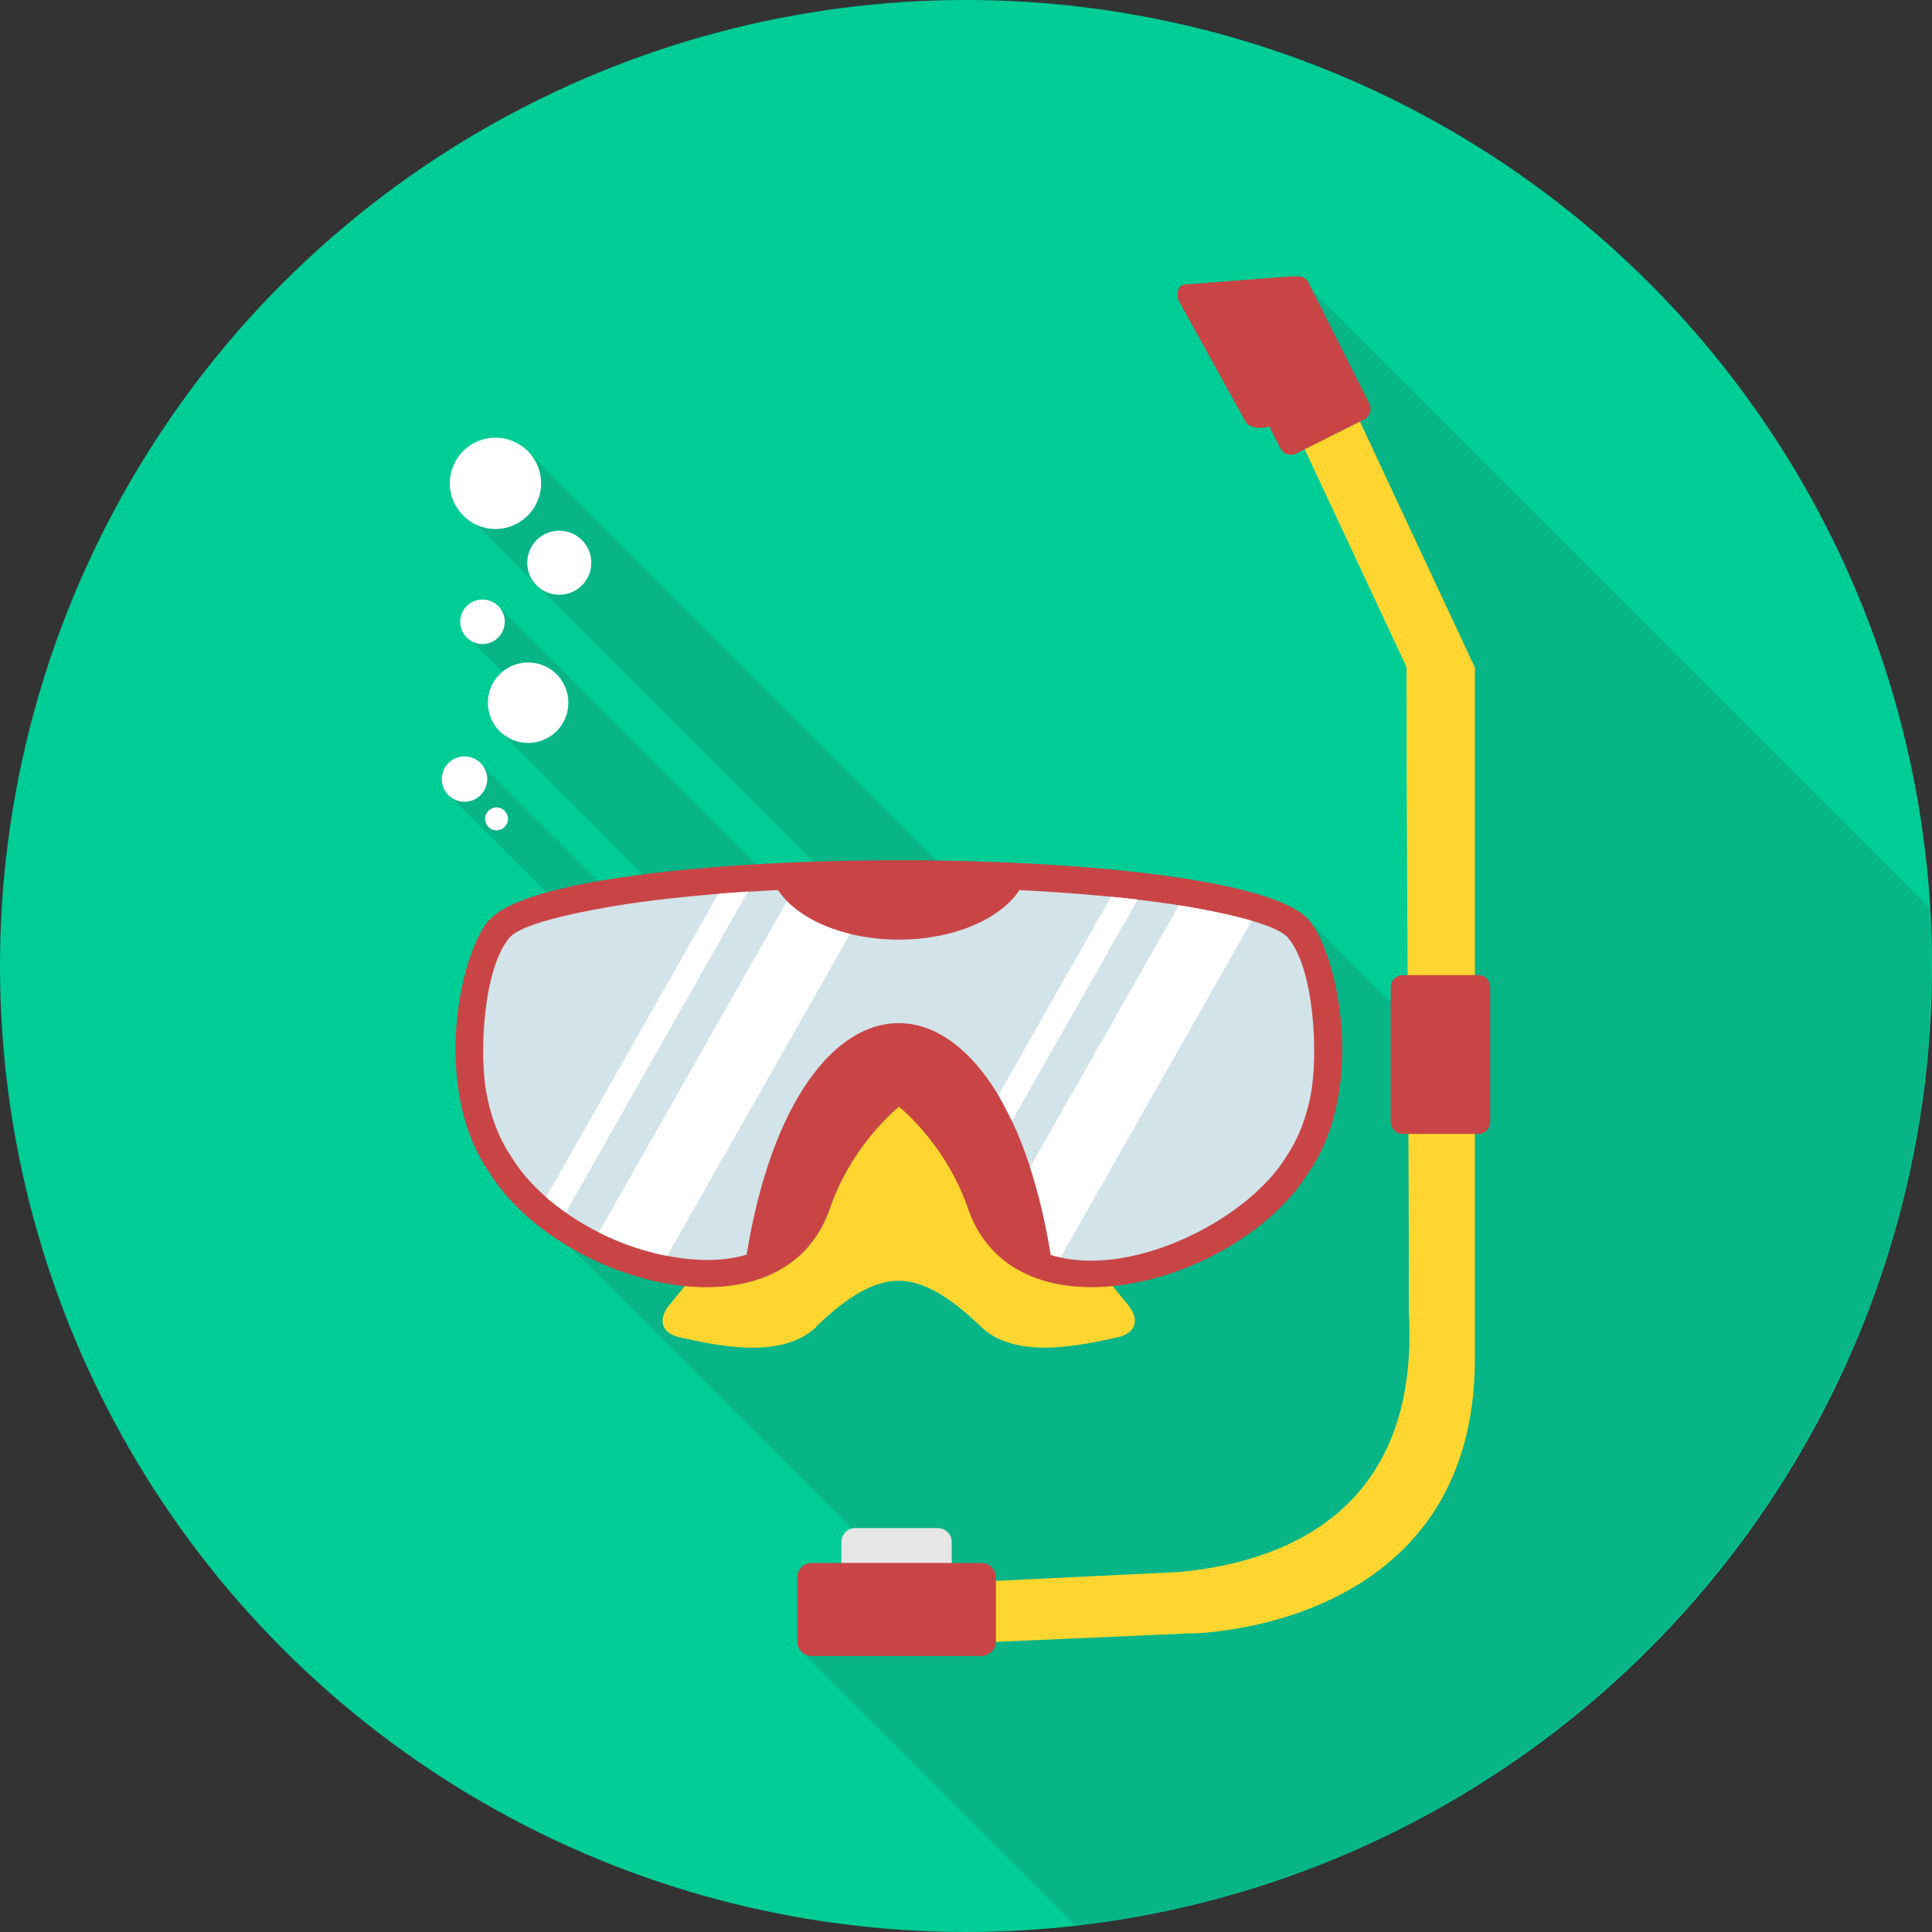
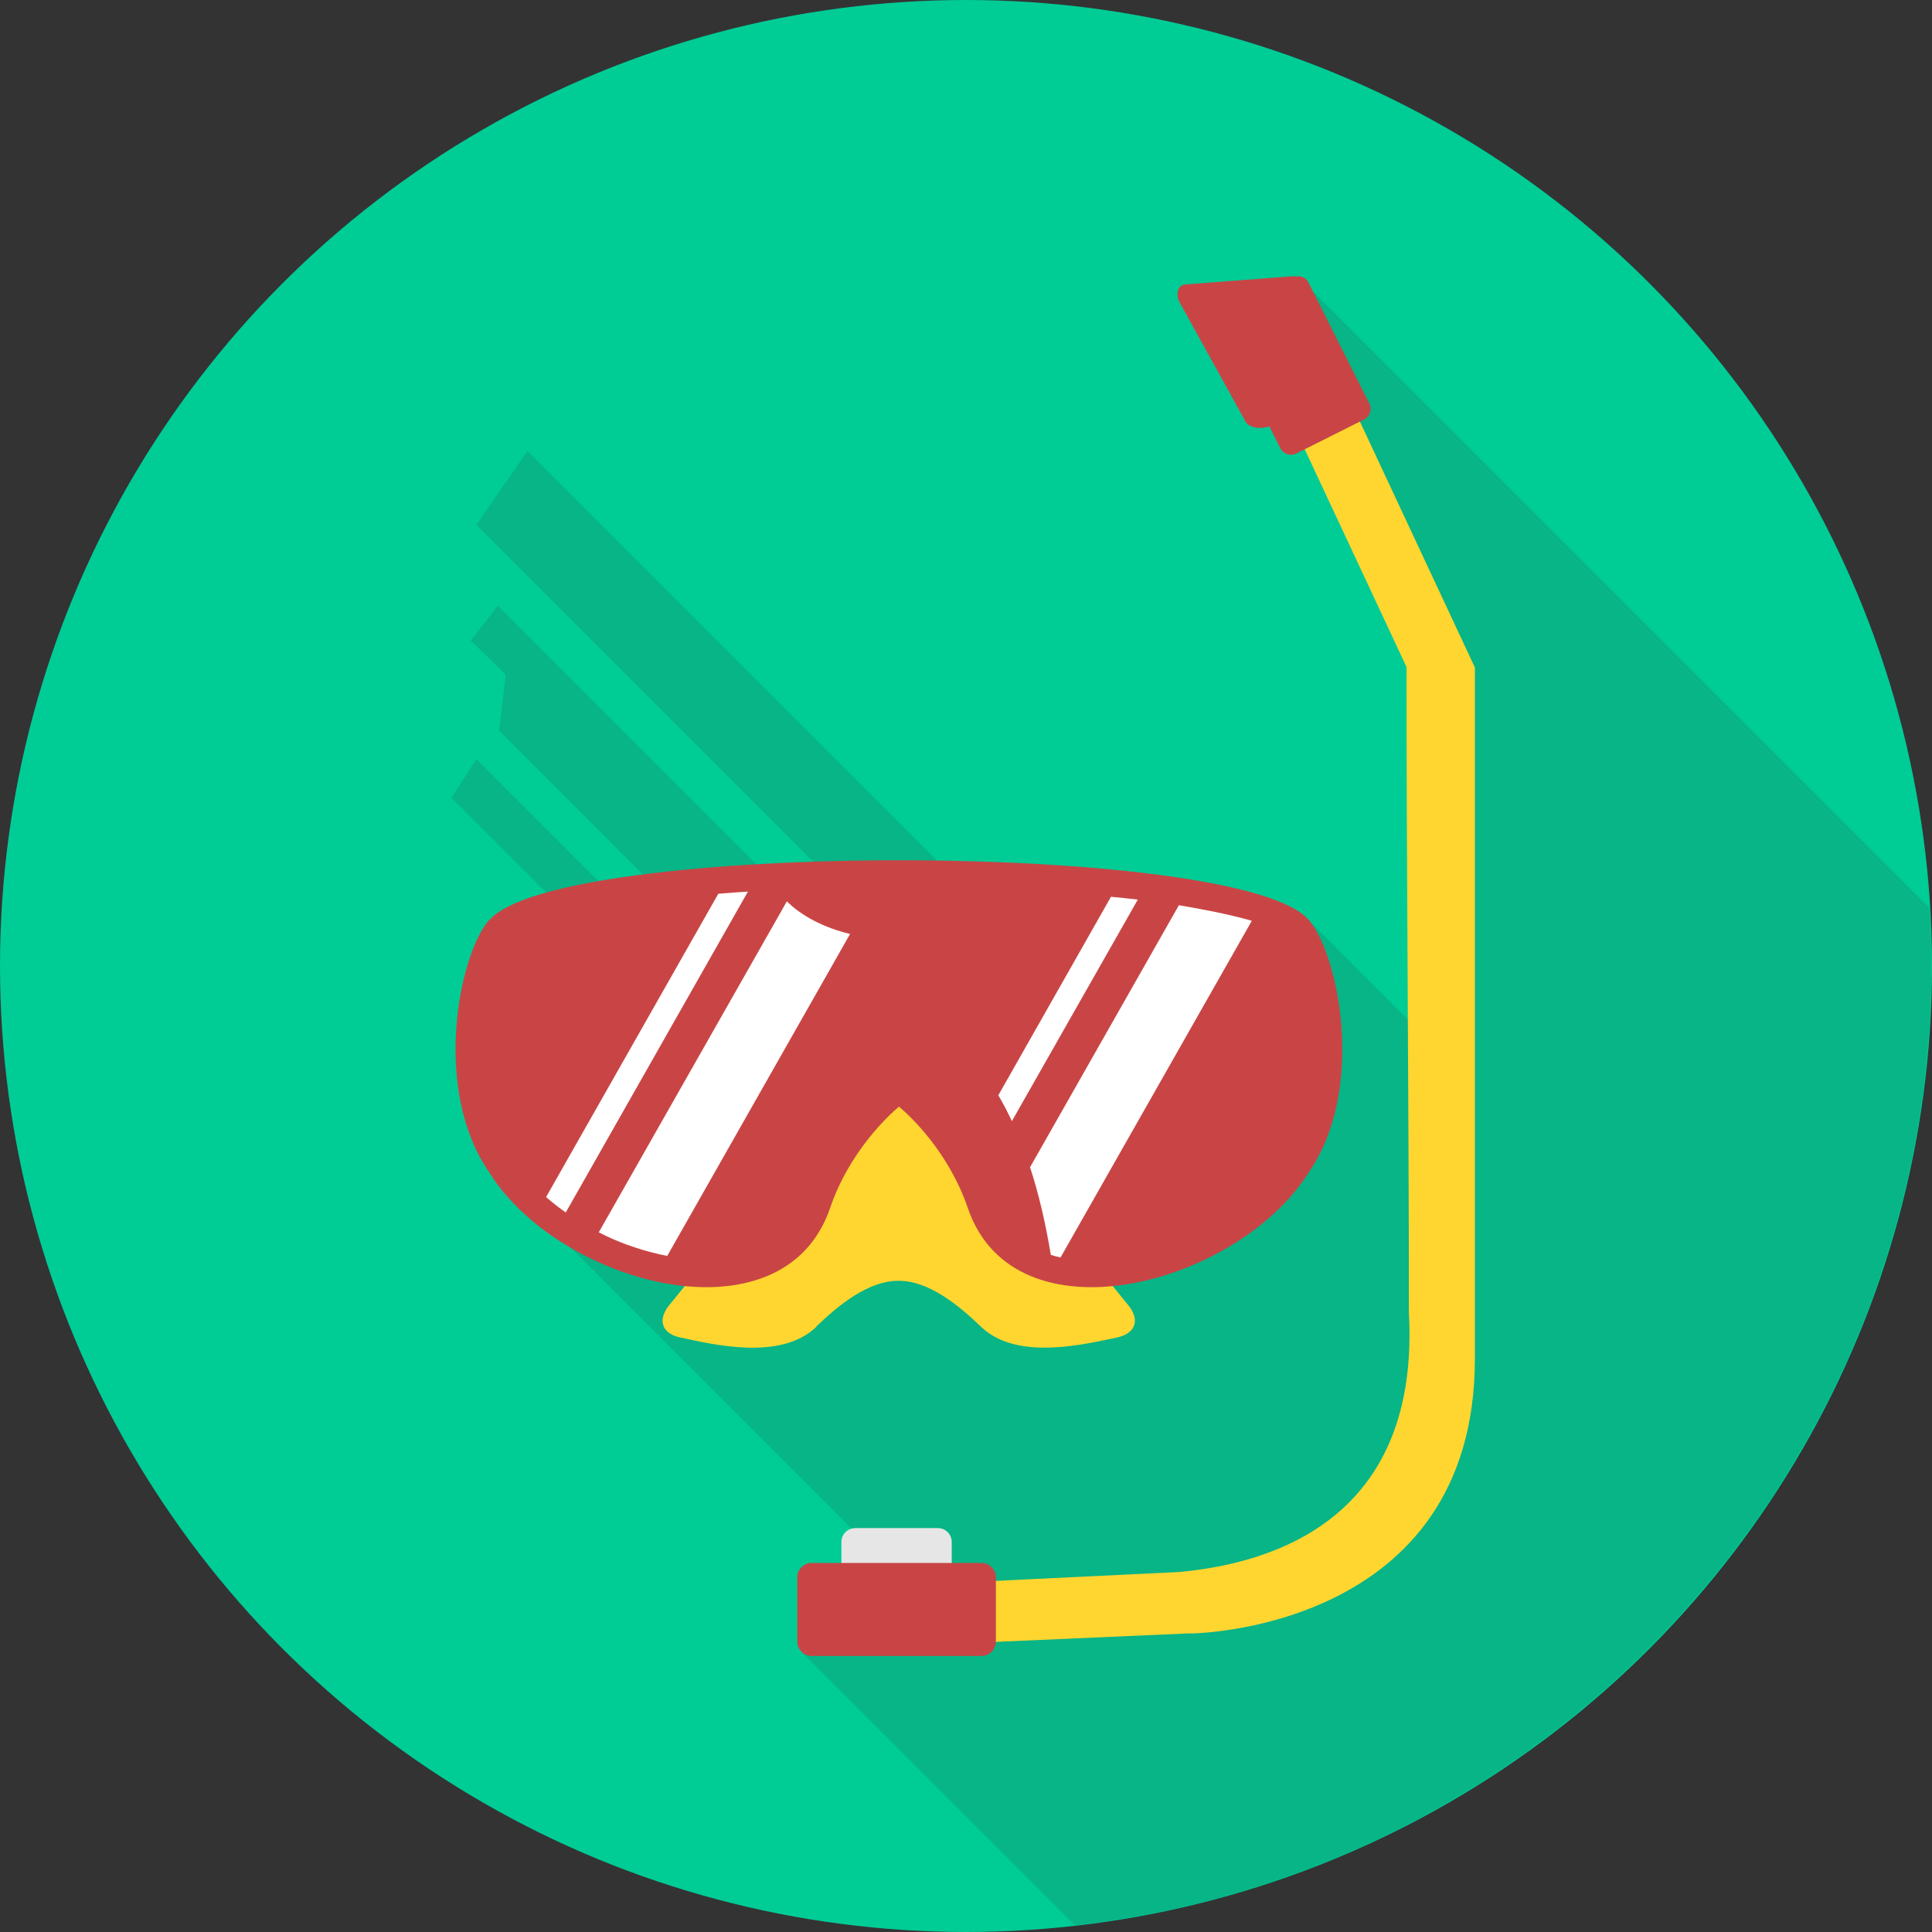
<svg xmlns="http://www.w3.org/2000/svg" height="800px" width="800px" version="1.1" id="Layer_1" viewBox="0 0 511.991 511.991" xml:space="preserve">
  <rect x="0" y="0" width="511.991" height="511.991" fill="#333333" stroke="none" />
  <circle style="fill:#00CC96;" cx="255.995" cy="255.995" r="255.995" />
  <path style="fill:#07B587;" d="M511.541,240.863L343.837,73.159l37.841,107.502l6.134,104.235l-41.052-41.052l-33.828,48.849 L139.781,119.542l-13.531,19.551L294.126,306.97l-13.531,2.236L131.927,160.537l-7.167,9.231l9.288,9.002l-1.778,14.85 l120.117,120.232l-11.525,1.95L126.251,201.188l-6.594,10.263l106.93,106.7l-75.223,12.613l79.753,79.753l-18.806,27.176 l72.529,72.529c127.684-14.448,226.93-122.811,226.93-254.337c0-5.045-0.172-10.091-0.458-15.079L511.541,240.863z" />
  <path style="fill:#FFD630;" d="M216.324,351.634c-9.575,9.174-27.864,4.53-36.006,2.809c-4.759-0.974-6.077-4.358-3.268-8.198 l61.004-75.109l0.115,0.172l0.115-0.172l61.004,75.109c2.809,3.785,1.491,7.167-3.268,8.198c-8.141,1.663-26.431,6.365-36.006-2.809 c-6.193-5.962-13.99-12.212-21.787-12.212h-0.115h-0.115c-7.797,0-15.595,6.25-21.787,12.212H216.324z" />
  <path style="fill:#C94545;" d="M129.576,243.844c-8.027,9.403-15.079,44.835,0,66.738c18.52,29.871,77.975,45.983,90.417,9.518 c5.16-15.079,15.595-24.596,18.233-26.833c2.637,2.179,13.072,11.754,18.233,26.833c12.442,36.465,71.898,20.353,90.417-9.518 c15.079-21.902,7.969-57.335,0-66.738c-17.945-21.157-199.238-21.157-217.185,0L129.576,243.844L129.576,243.844z" />
-   <path style="fill:#D2E3EA;" d="M135.024,248.489c-7.052,8.313-8.027,30.904-6.135,41.109c1.089,5.962,3.153,11.868,6.594,16.914 l0.172,0.287c5.618,9.059,15.365,16.226,24.883,20.698c10.377,4.873,25.572,8.543,37.325,4.988 c13.36-81.874,67.311-81.76,80.612,0.057c20.698,6.594,51.83-9.002,62.209-25.744l0.172-0.287c0.745-1.089,1.376-2.179,2.007-3.325 c2.293-4.243,3.727-8.887,4.587-13.589c1.835-10.205,0.917-32.796-6.134-41.109c-4.186-4.873-28.209-8.601-34.458-9.403 c-12.04-1.606-24.367-2.58-36.694-3.21c-5.045,7.683-17.43,13.129-31.993,13.129c-14.563,0-26.947-5.447-31.993-13.129 c-12.327,0.573-24.654,1.606-36.694,3.21C163.232,239.946,139.151,243.615,135.024,248.489z" />
  <path style="fill:#FFFFFF;" d="M144.713,317.234c1.663,1.434,3.382,2.809,5.217,4.071l48.276-85.027 c-2.637,0.172-5.217,0.344-7.855,0.573L144.713,317.234z M158.702,326.579c0.63,0.287,1.204,0.63,1.835,0.917 c4.702,2.236,10.377,4.186,16.283,5.332l48.448-85.314c-7.052-1.72-12.9-4.816-16.742-8.658l-49.882,87.779L158.702,326.579z M264.543,290.229c1.262,2.122,2.465,4.415,3.612,6.88l33.369-58.711c-2.351-0.287-4.702-0.516-7.11-0.745l-29.871,52.634V290.229z M272.97,309.321c2.236,6.823,4.071,14.563,5.504,23.221c0.86,0.287,1.72,0.516,2.58,0.688l50.684-89.213 c-6.135-1.778-13.818-3.21-19.322-4.128L272.97,309.321z" />
  <path style="fill:#FFD630;" d="M333.516,92.997h18.117l39.217,83.881v155.148v7.224v20.87c0,71.784-74.364,72.93-76.255,72.758 l-88.869,3.899v-15.997l86.748-4.186c31.706-2.924,63.584-19.035,60.889-68.629c0-56.073-0.63-114.325-0.63-171.202l-39.217-83.881 L333.516,92.997L333.516,92.997z" />
-   <path style="fill:#C94545;" d="M371.701,258.407h20.067c1.742,0,3.153,1.412,3.153,3.153v35.777c0,1.742-1.412,3.153-3.153,3.153 h-20.067c-1.742,0-3.153-1.412-3.153-3.153v-35.777C368.548,259.82,369.959,258.407,371.701,258.407z" />
  <path style="fill:#E6E6E6;" d="M226.644,404.956h21.902c2.027,0,3.67,1.643,3.67,3.669v25.227c0,2.027-1.643,3.67-3.67,3.67h-21.902 c-2.027,0-3.67-1.643-3.67-3.67v-25.227C222.975,406.599,224.618,404.956,226.644,404.956z" />
  <g>
    <path style="fill:#C94545;" d="M215.12,414.187h44.951c2.122,0,3.842,1.72,3.842,3.842v16.971c0,2.122-1.72,3.842-3.842,3.842 H215.12c-2.122,0-3.842-1.72-3.842-3.842v-16.971C211.279,415.906,212.999,414.187,215.12,414.187z" />
    <path style="fill:#C94545;" d="M343.837,73.216c1.089-0.057,2.122,0.401,2.752,1.319l0,0l0.057,0.057v0.057v0.057v0.057v0.057 l0.057,0.057l0,0l0.057,0.057l0,0l0.057,0.057l16.054,31.935c0.802,1.548,0.172,3.44-1.376,4.243l-17.945,9.002 c-1.548,0.802-3.44,0.172-4.243-1.376l-2.924-5.79h-0.057c-1.835,0.745-5.275,0.516-6.25-1.262L312.532,79.98 c-0.974-1.778-0.516-4.415,1.491-4.587l27.635-2.122c0.688-0.057,1.491-0.057,2.179,0L343.837,73.216L343.837,73.216z" />
  </g>
-   <path style="fill:#FFFFFF;" d="M123.098,200.443c3.325,0,6.02,2.695,6.02,6.02c0,3.325-2.695,6.02-6.02,6.02 c-3.325,0-6.02-2.695-6.02-6.02C117.077,203.138,119.772,200.443,123.098,200.443z M127.857,158.874 c3.268,0,5.905,2.637,5.905,5.905s-2.637,5.905-5.905,5.905c-3.268,0-5.905-2.637-5.905-5.905 C121.951,161.513,124.588,158.874,127.857,158.874z M131.583,213.973c1.663,0,3.038,1.376,3.038,3.038s-1.376,3.038-3.038,3.038 s-3.039-1.376-3.039-3.038C128.545,215.35,129.921,213.973,131.583,213.973z M148.21,140.642c4.702,0,8.485,3.785,8.485,8.485 c0,4.702-3.785,8.485-8.485,8.485c-4.702,0-8.485-3.785-8.485-8.485S143.509,140.642,148.21,140.642z M131.297,115.988 c6.651,0,12.098,5.389,12.098,12.098c0,6.651-5.389,12.098-12.098,12.098c-6.651,0-12.098-5.389-12.098-12.098 C119.199,121.435,124.588,115.988,131.297,115.988z M139.955,175.559c5.905,0,10.664,4.759,10.664,10.664 c0,5.905-4.759,10.664-10.664,10.664c-5.905,0-10.664-4.759-10.664-10.664C129.29,180.318,134.048,175.559,139.955,175.559z" />
</svg>